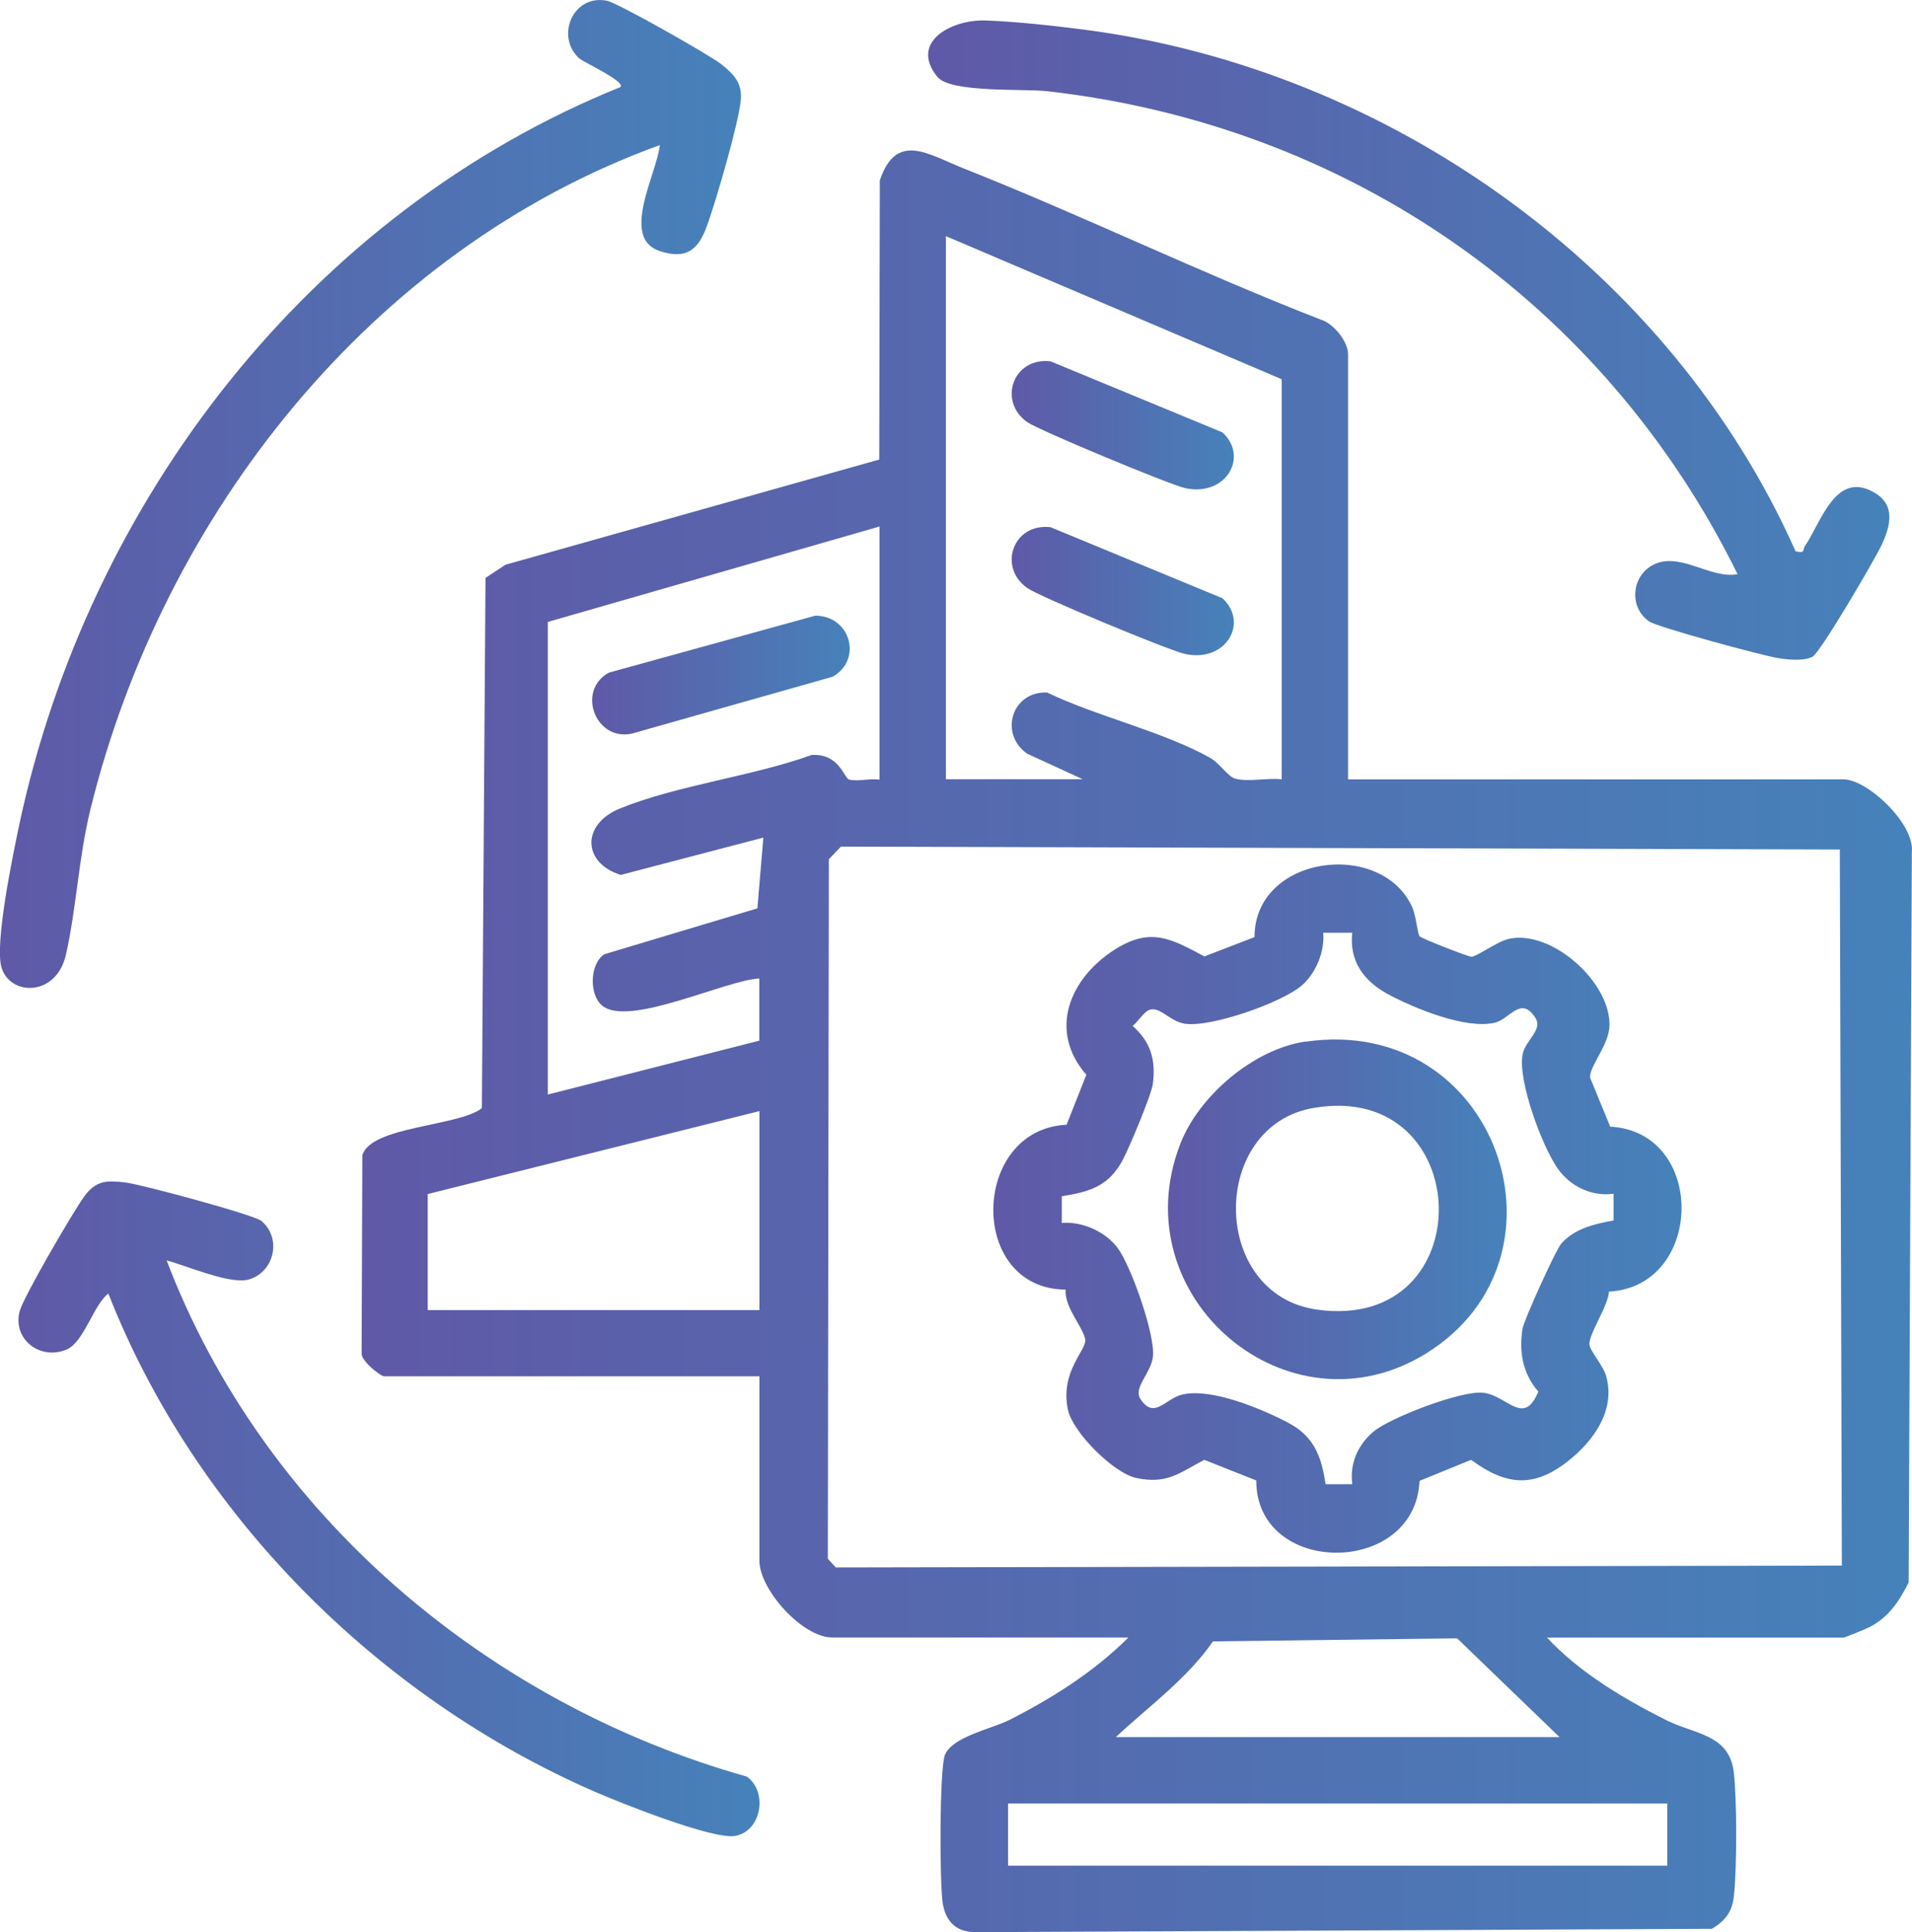
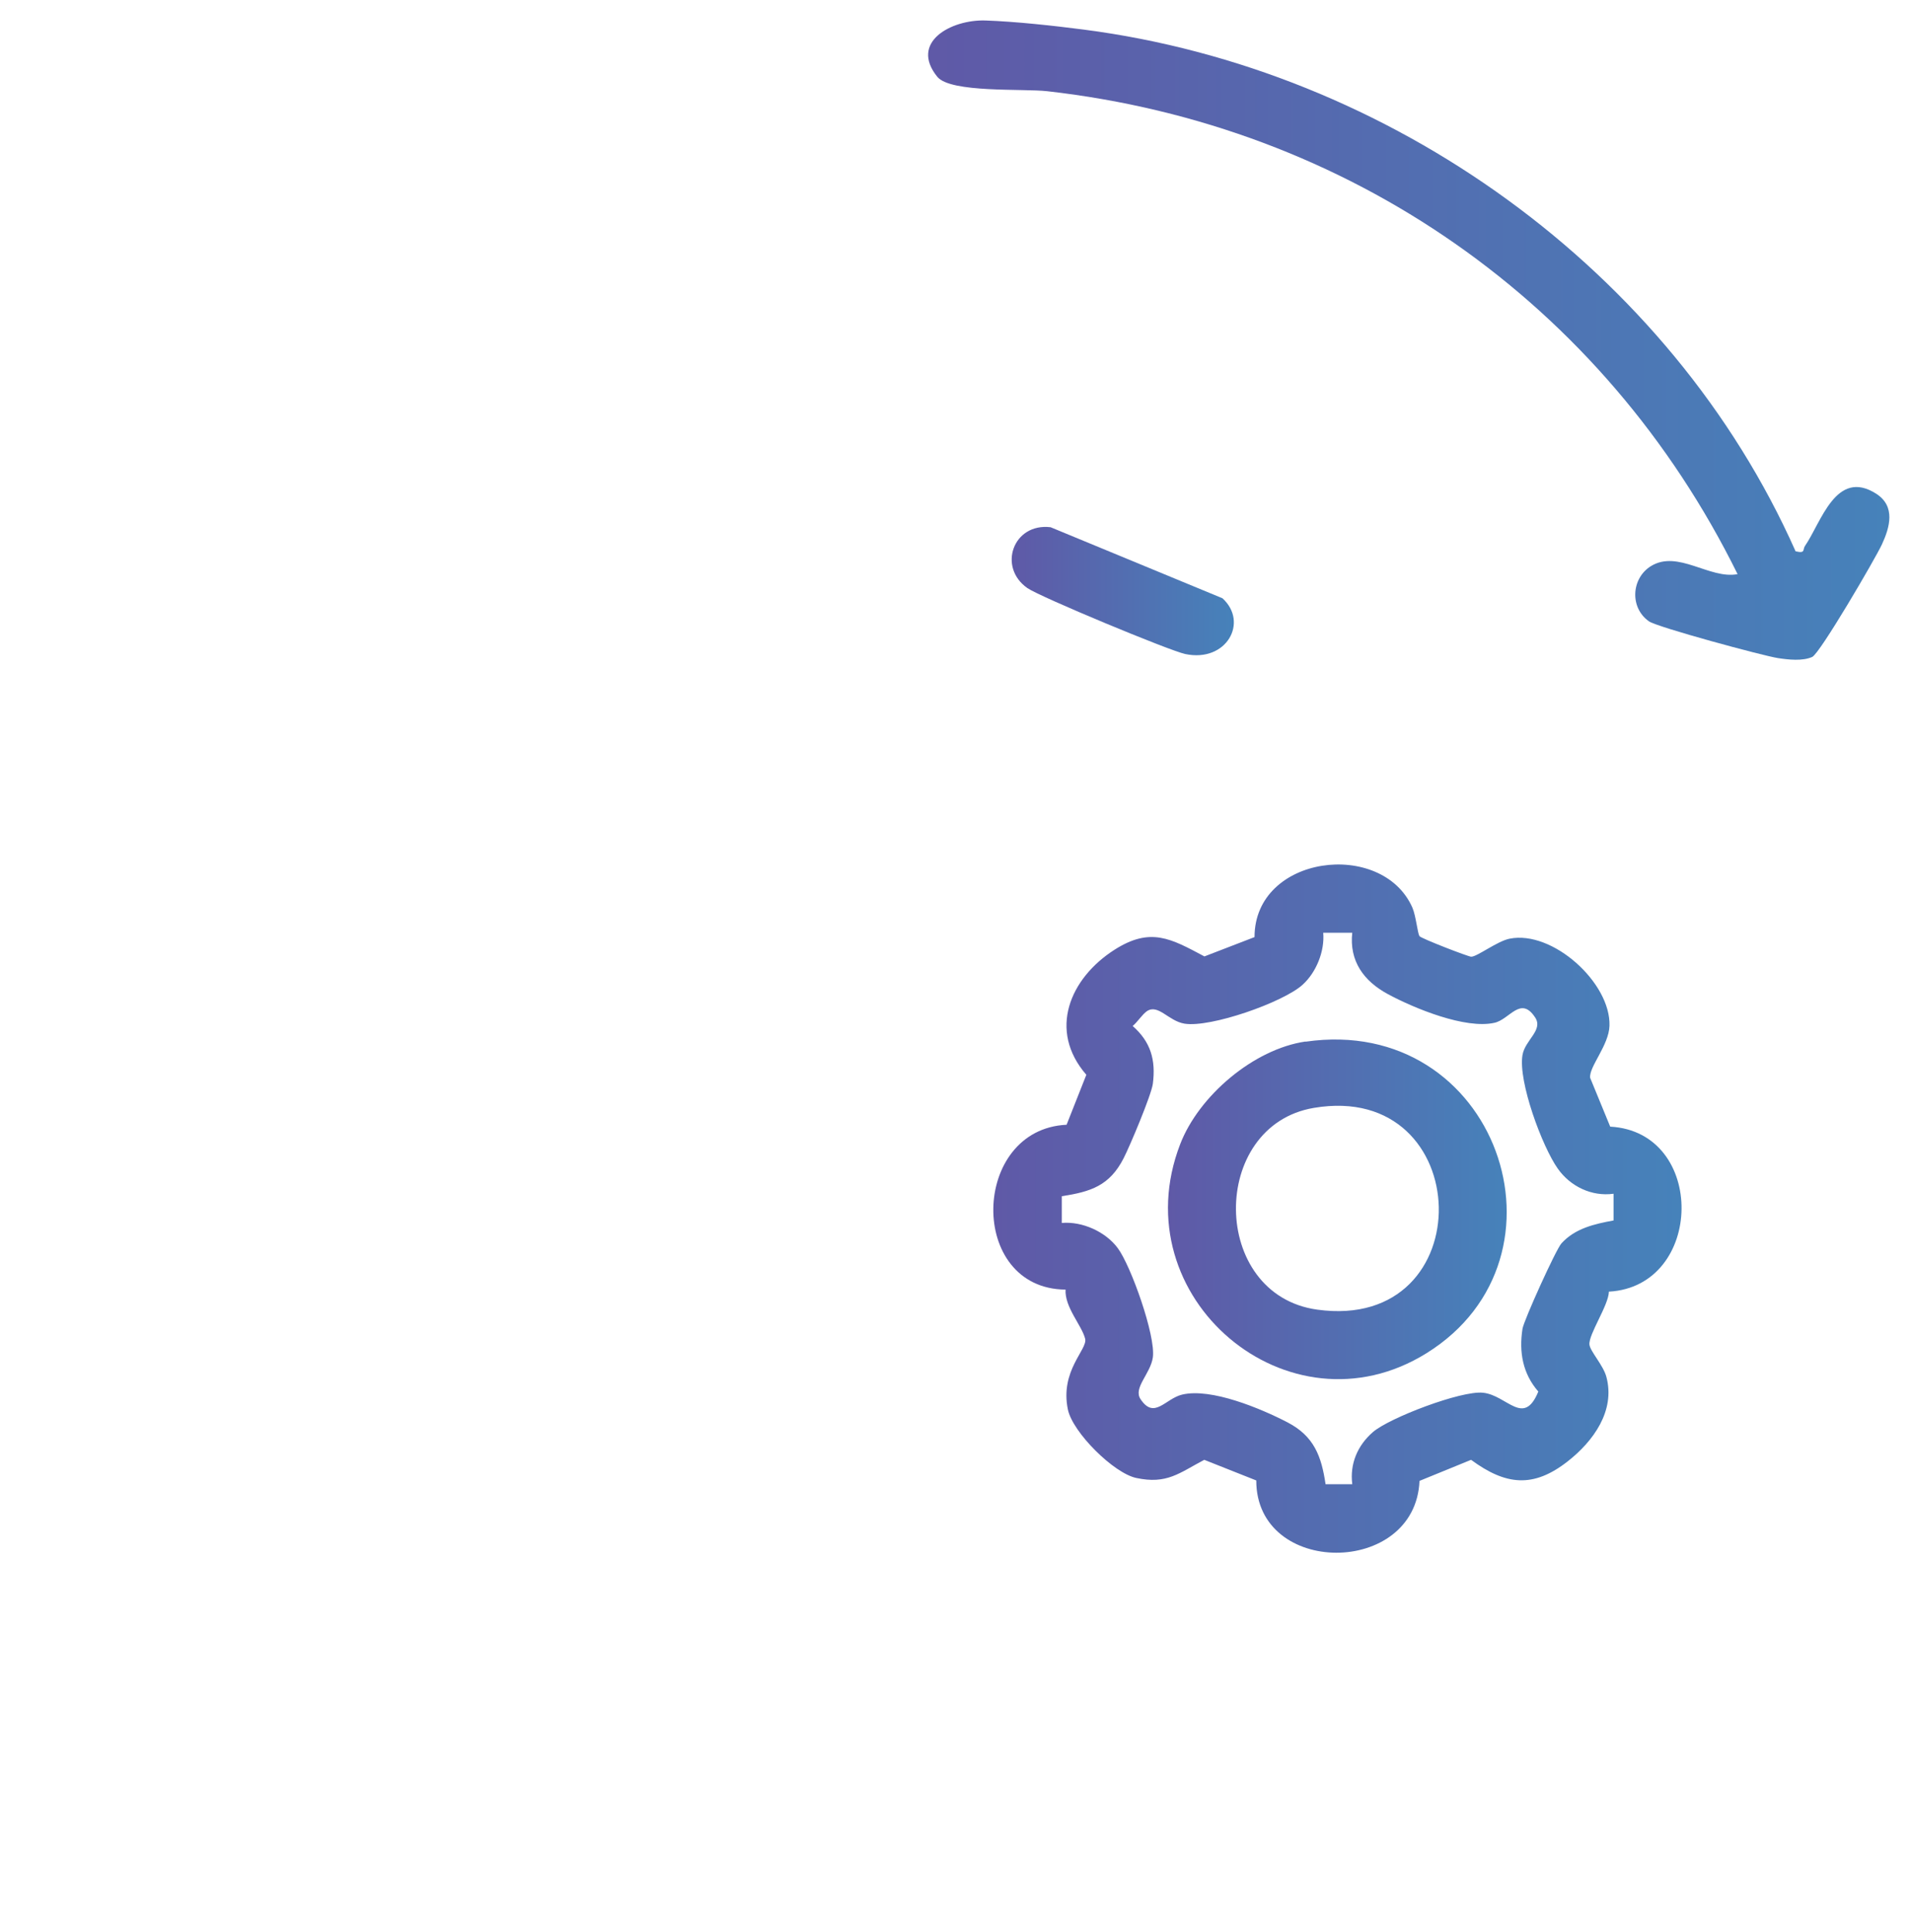
<svg xmlns="http://www.w3.org/2000/svg" xmlns:xlink="http://www.w3.org/1999/xlink" id="Layer_1" data-name="Layer 1" viewBox="0 0 131.65 133.03">
  <defs>
    <style>
      .cls-1 {
        fill: url(#linear-gradient-2);
      }

      .cls-2 {
        fill: url(#linear-gradient-4);
      }

      .cls-3 {
        fill: url(#linear-gradient-3);
      }

      .cls-4 {
        fill: url(#linear-gradient-5);
      }

      .cls-5 {
        fill: url(#linear-gradient-8);
      }

      .cls-6 {
        fill: url(#linear-gradient-7);
      }

      .cls-7 {
        fill: url(#linear-gradient-9);
      }

      .cls-8 {
        fill: url(#linear-gradient-6);
      }

      .cls-9 {
        fill: url(#linear-gradient);
      }
    </style>
    <linearGradient id="linear-gradient" x1="24.89" y1="71.7" x2="131.65" y2="71.7" gradientUnits="userSpaceOnUse">
      <stop offset="0" stop-color="#5f59a7" />
      <stop offset="1" stop-color="#4682ba" />
    </linearGradient>
    <linearGradient id="linear-gradient-2" x1="0" y1="34.01" x2="51.03" y2="34.01" xlink:href="#linear-gradient" />
    <linearGradient id="linear-gradient-3" x1="63.92" y1="23.42" x2="130.1" y2="23.42" xlink:href="#linear-gradient" />
    <linearGradient id="linear-gradient-4" x1="1.28" y1="103.89" x2="52.3" y2="103.89" xlink:href="#linear-gradient" />
    <linearGradient id="linear-gradient-5" x1="68.4" y1="83.23" x2="115.77" y2="83.23" xlink:href="#linear-gradient" />
    <linearGradient id="linear-gradient-6" x1="69.66" y1="40.7" x2="84.95" y2="40.7" xlink:href="#linear-gradient" />
    <linearGradient id="linear-gradient-7" x1="69.66" y1="29.28" x2="84.95" y2="29.28" xlink:href="#linear-gradient" />
    <linearGradient id="linear-gradient-8" x1="40.78" y1="46.47" x2="58.5" y2="46.47" xlink:href="#linear-gradient" />
    <linearGradient id="linear-gradient-9" x1="80.42" y1="83.26" x2="103.74" y2="83.26" xlink:href="#linear-gradient" />
  </defs>
-   <path class="cls-9" d="M92.82,53.66h34.11c1.66,0,4.91,3.07,4.71,4.99l-.22,50.31c-.66,1.29-1.35,2.36-2.66,3.05-.24.13-1.73.74-1.83.74h-20.41c2.23,2.4,5.25,4.19,8.18,5.67,1.98,1,4.36.96,4.68,3.6.22,1.83.22,6.74,0,8.58-.12,1.04-.61,1.67-1.51,2.2l-50.61.23c-1.34.03-2.11-.65-2.34-1.94s-.24-9.39.15-10.28c.54-1.26,3.24-1.78,4.45-2.4,2.97-1.51,5.81-3.31,8.18-5.67h-20.41c-2.03,0-5-3.29-5-5.28v-12.7h-25.83c-.27,0-1.61-1.08-1.56-1.58l.05-13.64c.59-2.01,6.62-1.98,8.23-3.24l.25-36.51,1.38-.91,25.73-7.24.04-19.22c1.13-3.38,3.35-1.79,5.68-.86,8.29,3.28,16.35,7.21,24.67,10.44.89.26,1.89,1.51,1.89,2.39v29.26ZM88.25,53.66v-27.55l-23.12-9.85v37.39h9.42l-3.81-1.75c-1.97-1.35-1.08-4.32,1.36-4.22,3.42,1.65,7.98,2.68,11.21,4.49.66.37,1.23,1.28,1.71,1.43.9.27,2.25-.07,3.22.06ZM60.56,53.66v-17.41l-22.84,6.57v32.54l14.56-3.71v-4.28c-2.37.12-9.04,3.4-10.84,1.85-.88-.75-.84-2.85.17-3.52l10.54-3.16.41-4.87-9.82,2.57c-2.65-.83-2.72-3.5-.04-4.58,3.98-1.61,9.08-2.2,13.19-3.68,1.93-.11,2.22,1.62,2.59,1.7.58.14,1.45-.1,2.08,0ZM57.91,58.28l-.84.88-.07,48.16.55.6,69.27-.13-.14-49.3-68.77-.2ZM52.29,76.5l-22.84,5.71v7.99h22.84v-13.7ZM107.38,119.6l-7.05-6.8-16.81.21c-1.82,2.61-4.4,4.45-6.69,6.59h30.54ZM114.8,124.17h-45.39v4.28h45.39v-4.28Z" />
-   <path class="cls-1" d="M45.43,9.99C25.56,17.19,11.22,35.46,6.23,55.71c-.82,3.34-.97,6.85-1.69,10.02-.66,2.92-3.86,2.86-4.44.87-.48-1.65.8-7.79,1.22-9.79C6.09,34.43,21.36,14.62,42.73,5.99c.31-.41-2.54-1.69-2.87-1.99-1.63-1.53-.39-4.41,1.93-3.95.75.15,7.13,3.77,7.9,4.39.83.67,1.41,1.26,1.32,2.42-.11,1.5-1.77,7.19-2.36,8.77s-1.42,2.26-3.24,1.65c-2.73-.91-.15-5.39.02-7.29Z" />
  <path class="cls-3" d="M123.65,37.96c.68.16.46-.12.63-.37,1.11-1.6,2.13-5.36,4.9-3.6,1.36.87.94,2.32.4,3.49-.46.99-4.27,7.51-4.8,7.75-.66.3-1.65.19-2.36.08-1.04-.16-8.31-2.13-8.88-2.53-1.34-.94-1.22-2.96.13-3.8,1.86-1.15,4.05.92,5.97.55-9.22-18.69-26.78-30.9-47.53-33.25-1.65-.19-6.65.13-7.57-.99-1.93-2.38.94-3.95,3.3-3.88,2.07.07,4.72.36,6.8.63,21.03,2.73,40.38,16.52,49,35.93Z" />
-   <path class="cls-2" d="M11.47,86.77c6.65,17.47,22.06,30.51,39.95,35.55,1.46,1.04,1.03,3.73-.78,4.08-1.5.3-7.94-2.28-9.69-3.04-14.94-6.51-27.53-19.11-33.49-34.3-1.01.76-1.68,3.34-2.86,3.85-1.85.79-3.77-.73-3.24-2.65.28-1.01,3.67-6.82,4.43-7.87.82-1.13,1.57-1.13,2.88-.97,1.06.13,8.84,2.22,9.34,2.65,1.4,1.2.88,3.47-.83,4.01-1.29.41-4.31-.94-5.72-1.3Z" />
  <path class="cls-4" d="M97.73,64.45c.11.16,3.37,1.42,3.57,1.42.41,0,1.79-1.07,2.64-1.24,2.96-.6,6.98,3.04,6.88,6-.04,1.34-1.43,2.84-1.33,3.58l1.38,3.36c6.65.36,6.48,11-.09,11.36-.02.94-1.4,2.93-1.34,3.64.04.46.96,1.43,1.17,2.24.62,2.33-.91,4.43-2.66,5.8-2.38,1.87-4.28,1.65-6.66-.1l-3.55,1.45c-.28,6.6-11.25,6.6-11.24-.03l-3.58-1.42c-1.73.91-2.57,1.7-4.68,1.25-1.56-.33-4.38-3.14-4.71-4.71-.56-2.68,1.36-4.13,1.19-4.87-.23-.93-1.42-2.17-1.35-3.39-6.76-.05-6.53-11.04.07-11.35l1.36-3.44c-2.66-3.06-1.13-6.65,1.94-8.61,2.48-1.58,3.88-.77,6.19.46l3.45-1.33c0-5.66,8.78-6.76,10.87-2.03.24.55.36,1.77.48,1.94ZM93.11,64.22h-2c.11,1.27-.48,2.73-1.42,3.58-1.33,1.21-6.34,2.97-8.13,2.68-1.11-.18-1.81-1.38-2.59-.86-.32.22-.65.75-.98,1.02,1.24,1.09,1.6,2.34,1.39,3.97-.1.78-1.58,4.29-2.01,5.13-.97,1.9-2.26,2.31-4.26,2.62v1.84c1.41-.12,3.01.6,3.85,1.73.91,1.22,2.62,6.03,2.42,7.52-.16,1.14-1.37,2.1-.85,2.88.95,1.43,1.7-.03,2.86-.31,2-.48,5.43.96,7.26,1.91s2.34,2.34,2.62,4.26h1.84c-.18-1.4.36-2.67,1.42-3.59,1.13-.98,6.08-2.87,7.58-2.71,1.66.17,2.8,2.38,3.81-.08-1.07-1.23-1.34-2.71-1.09-4.32.09-.58,2.3-5.46,2.68-5.88.94-1.04,2.28-1.34,3.59-1.58v-1.84c-1.51.21-2.98-.51-3.84-1.73-1.07-1.51-2.74-6-2.43-7.82.18-1.05,1.45-1.71.87-2.59-1-1.52-1.75.14-2.8.37-2,.45-5.51-.99-7.33-1.97-1.67-.9-2.68-2.28-2.46-4.25Z" />
  <path class="cls-8" d="M84.17,41.19c1.82,1.65.28,4.44-2.56,3.84-1.09-.23-9.99-3.93-10.87-4.54-2.06-1.44-.98-4.5,1.6-4.19l11.83,4.89Z" />
-   <path class="cls-6" d="M84.17,29.77c1.82,1.65.28,4.44-2.56,3.84-1.03-.22-10.04-3.97-10.87-4.54-2.06-1.44-.98-4.5,1.6-4.19l11.83,4.89Z" />
-   <path class="cls-5" d="M56.14,42.39c2.4,0,3.28,3,1.2,4.2l-13.8,3.91c-2.53.59-3.88-2.96-1.61-4.19l14.2-3.92Z" />
  <path class="cls-7" d="M89.9,71.72c13.16-1.9,18.96,14.84,8.32,21.45-9.48,5.9-21.03-3.83-16.96-14.39,1.28-3.33,5.06-6.55,8.63-7.07ZM90.46,76.28c-7.21,1.22-7.16,12.87.24,13.89,11.42,1.58,10.97-15.8-.24-13.89Z" />
</svg>